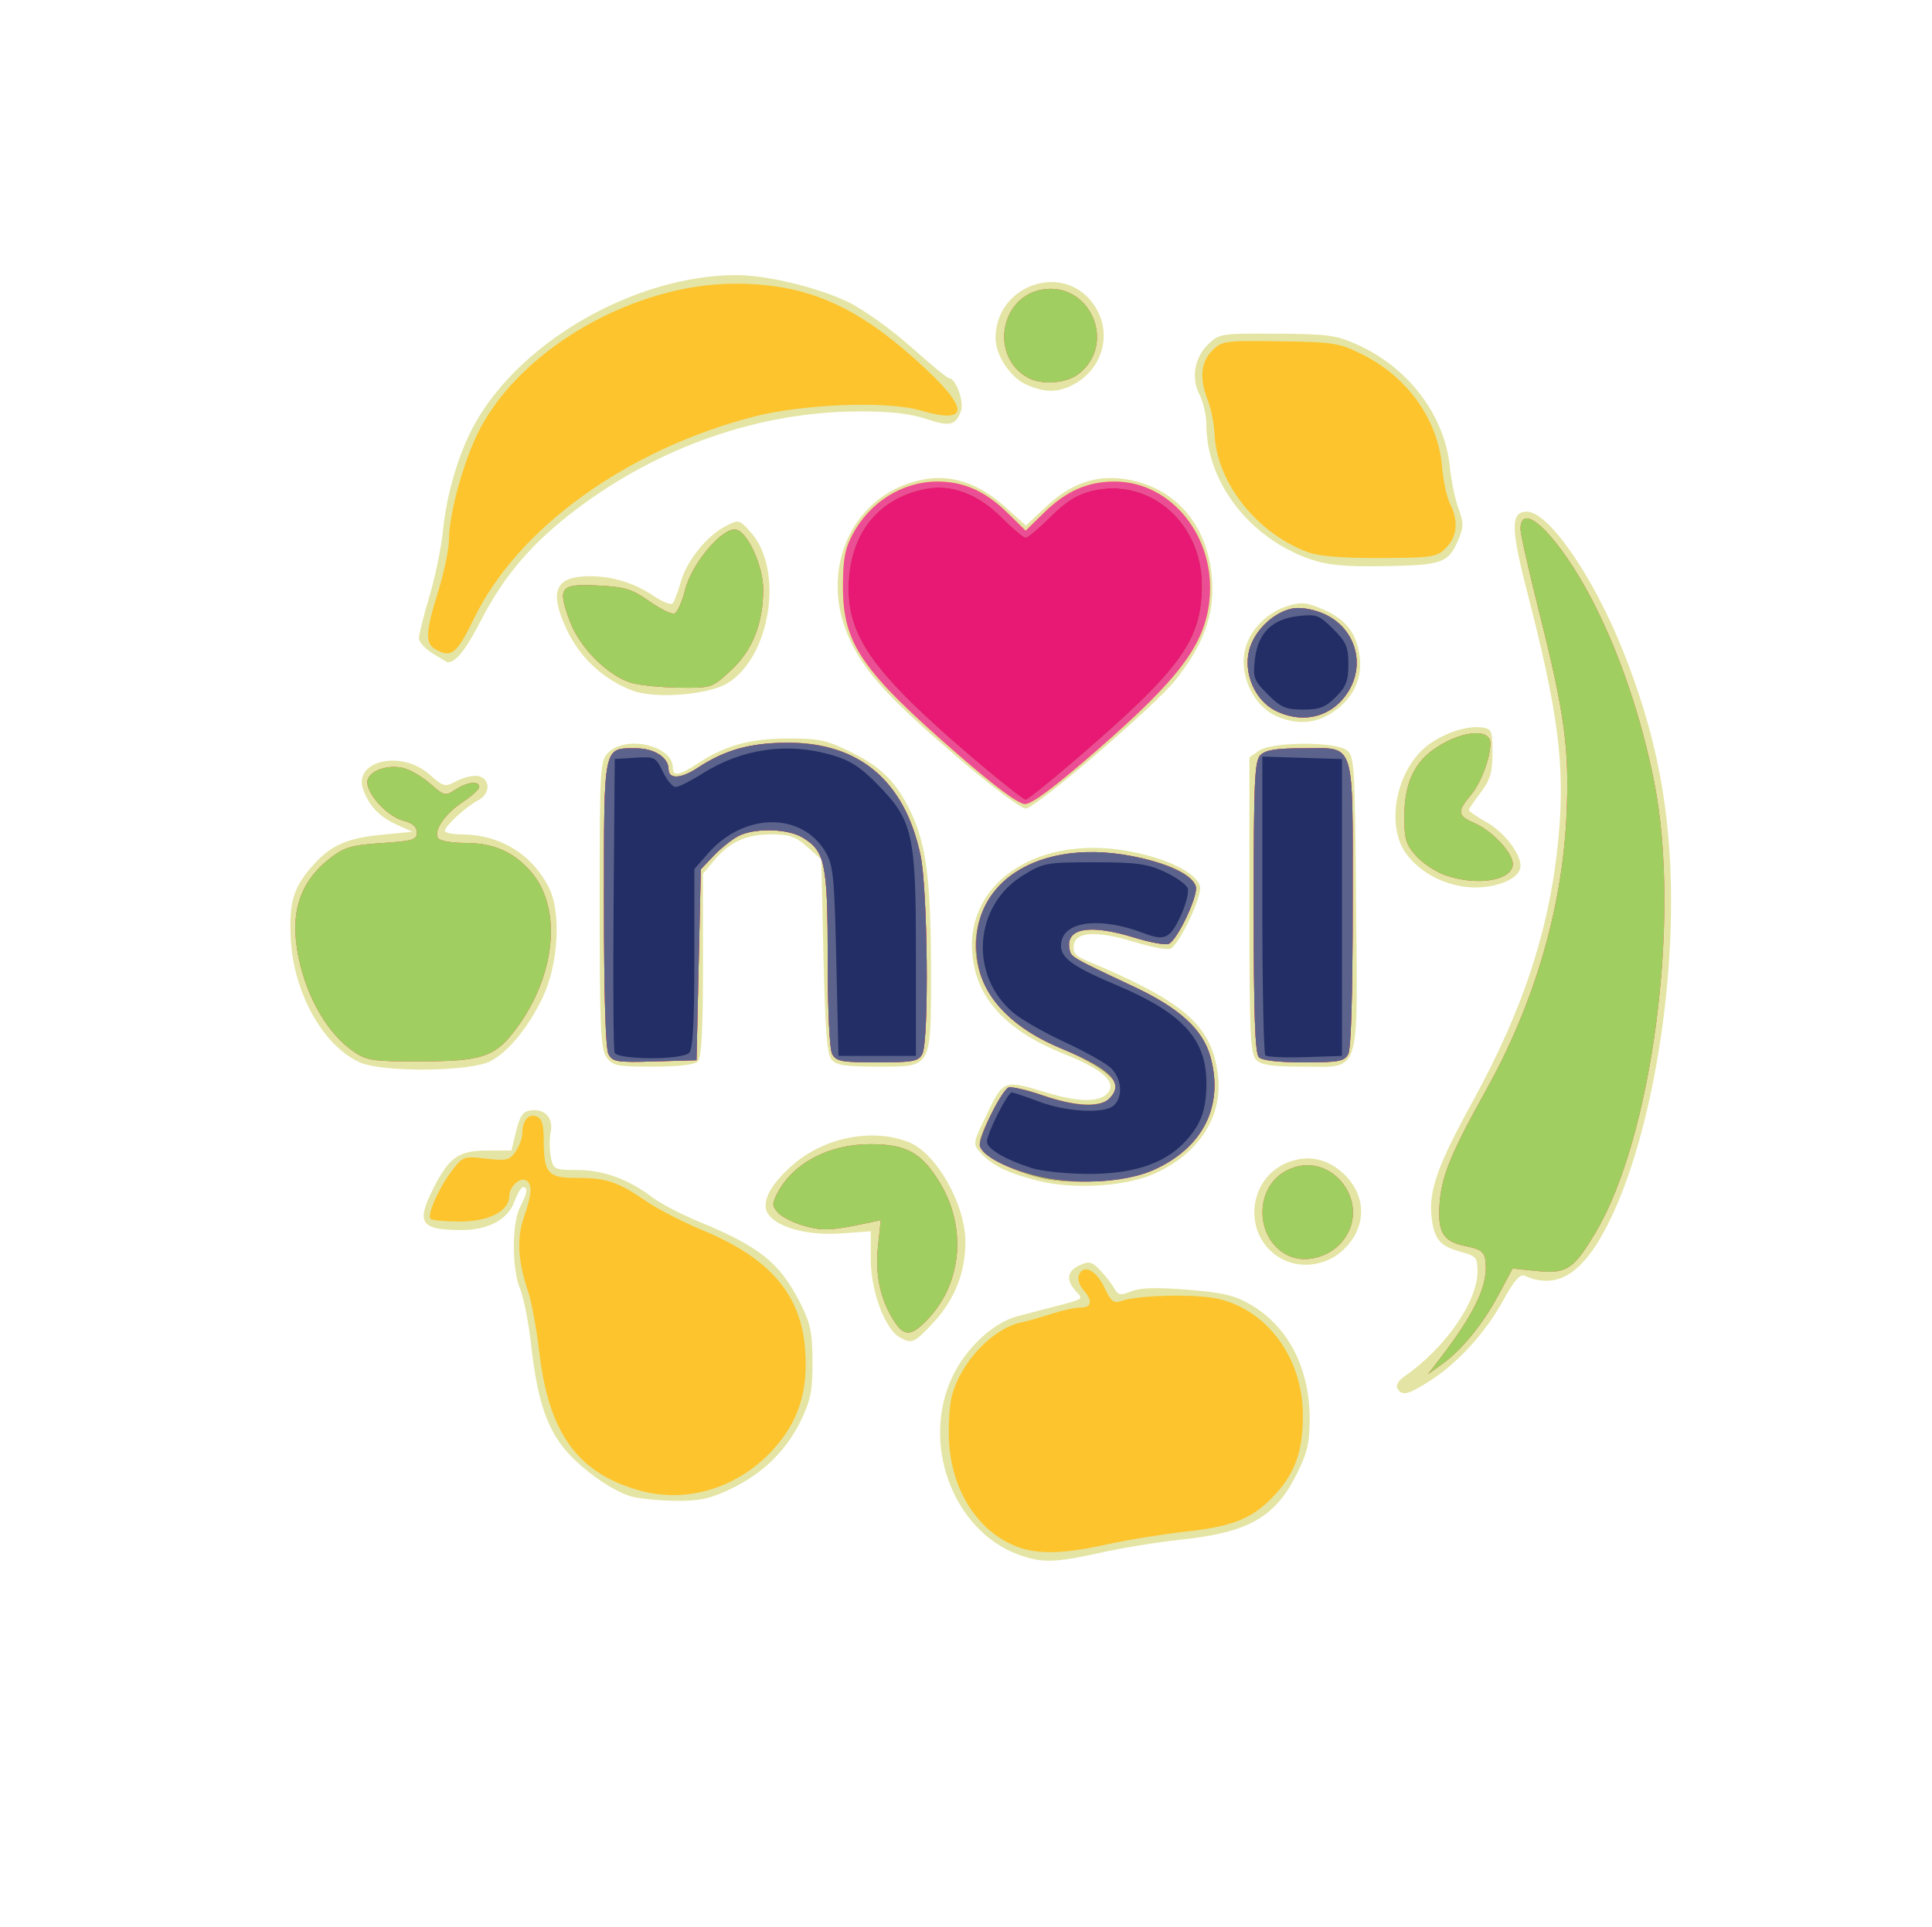
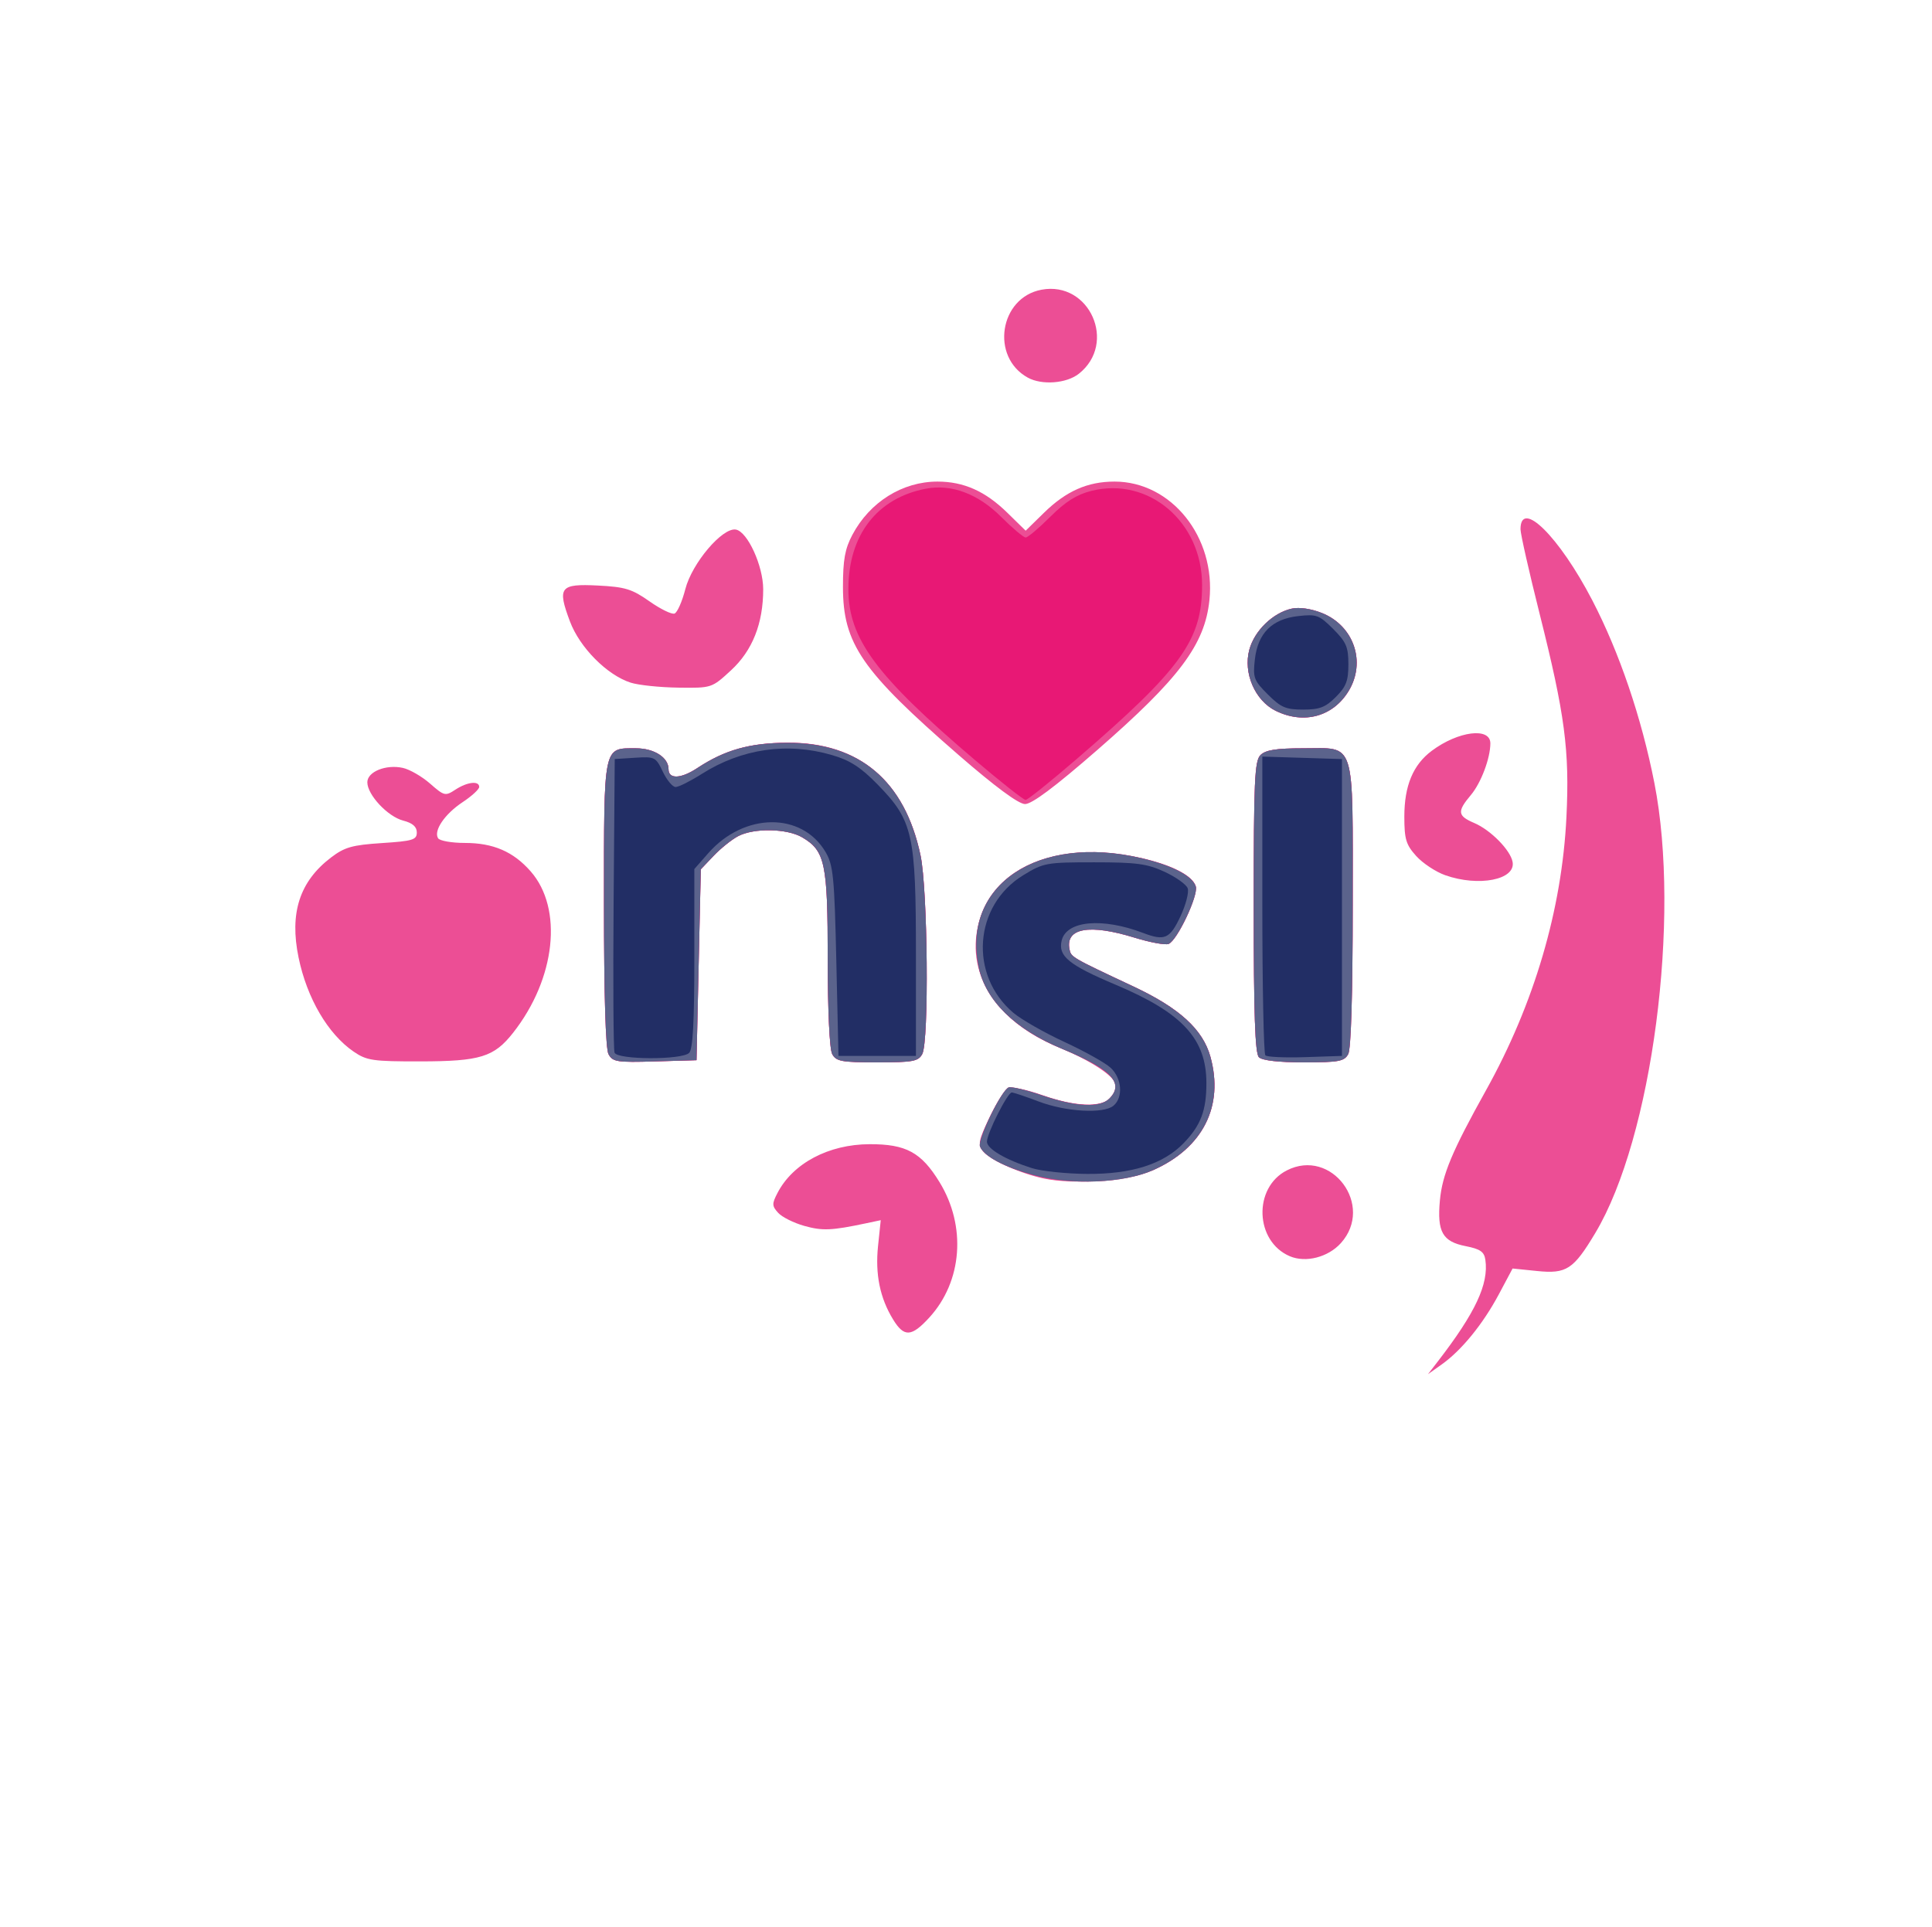
<svg xmlns="http://www.w3.org/2000/svg" xmlns:ns1="http://sodipodi.sourceforge.net/DTD/sodipodi-0.dtd" xmlns:ns2="http://www.inkscape.org/namespaces/inkscape" version="1.1" id="svg9" width="299.333" height="298.667" viewBox="0 0 299.333 298.667" ns1:docname="NSI_1505_Branding_DecorativeSeal.svg" ns2:version="1.1.2 (b8e25be833, 2022-02-05)">
  <defs id="defs13" />
  <ns1:namedview id="namedview11" pagecolor="#ffffff" bordercolor="#666666" borderopacity="1.0" ns2:pageshadow="2" ns2:pageopacity="0.0" ns2:pagecheckerboard="0" showgrid="false" ns2:zoom="2.6785715" ns2:cx="129.92" ns2:cy="159.03999" ns2:window-width="1920" ns2:window-height="1009" ns2:window-x="1912" ns2:window-y="-8" ns2:window-maximized="1" ns2:current-layer="g15" />
  <g ns2:groupmode="layer" ns2:label="Image" id="g15">
    <g id="g547" transform="translate(328.912,8.493)">
-       <path style="fill:#e4e4a4;stroke-width:0.667" d="m -170.961,232.472 c -10.418,-3.711 -15.466,-17.627 -10.179,-28.061 2.183,-4.308 6.281,-8.002 9.936,-8.956 1.579,-0.412 4.071,-1.063 5.538,-1.445 4.832,-1.261 4.627,-1.114 3.424,-2.443 -1.559,-1.723 -1.349,-3.102 0.607,-3.993 1.472,-0.671 1.893,-0.569 3.167,0.766 0.808,0.846 1.792,2.104 2.185,2.796 0.623,1.094 0.968,1.155 2.667,0.472 1.381,-0.556 3.921,-0.627 8.7,-0.242 5.511,0.443 7.31,0.872 9.811,2.337 5.788,3.392 9.107,9.83 9.107,17.665 0,3.735 -0.363,5.279 -2.02,8.596 -3.362,6.728 -7.505,9.044 -18.181,10.164 -3.373,0.354 -8.832,1.243 -12.132,1.977 -7.058,1.569 -9.09,1.628 -12.628,0.368 z m -60.129,-9.065 c -3.23,-0.936 -8.302,-4.637 -10.715,-7.818 -2.63,-3.467 -3.942,-7.762 -4.844,-15.865 -0.372,-3.342 -1.128,-7.157 -1.68,-8.479 -1.295,-3.099 -1.294,-10.205 3.8e-4,-12.688 1.113,-2.134 1.256,-3.09 0.463,-3.09 -0.293,0 -0.902,1.02 -1.352,2.266 -0.995,2.752 -4.086,4.404 -8.216,4.391 -6.35,-0.02 -7.056,-1.088 -4.305,-6.513 2.426,-4.783 3.896,-5.811 8.313,-5.811 h 3.759 l 0.72,-3 c 0.556,-2.317 1.058,-3.05 2.203,-3.218 2.22,-0.326 3.594,1.134 3.151,3.347 -0.206,1.029 -0.194,2.771 0.026,3.871 0.387,1.935 0.521,2 4.15,2.015 4.028,0.016 7.929,1.45 11.636,4.277 1.216,0.928 4.43,2.602 7.143,3.72 9.476,3.908 12.56,6.389 15.73,12.655 1.558,3.079 1.859,4.521 1.881,9 0.021,4.405 -0.277,5.972 -1.716,9 -2.255,4.748 -5.933,8.368 -10.925,10.754 -3.292,1.573 -4.826,1.901 -8.667,1.852 -2.567,-0.033 -5.607,-0.332 -6.757,-0.665 z m 118.683,-16.726 c -0.284,-0.459 0.144,-1.221 1.027,-1.833 6.338,-4.389 11.379,-11.603 11.379,-16.282 0,-2.202 -0.195,-2.433 -2.589,-3.078 -3.268,-0.88 -4.167,-1.974 -4.537,-5.521 -0.418,-4.013 0.996,-7.96 6.331,-17.674 7.998,-14.561 12.09,-27.161 13.367,-41.159 1.006,-11.028 -0.054,-19.276 -4.871,-37.91 -2.563,-9.914 -2.573,-12.424 -0.048,-12.424 3.38,0 10.314,10.057 14.939,21.667 5.179,13 7.4,24.639 7.404,38.799 0.006,20.264 -4.858,42.607 -11.554,53.074 -3.333,5.211 -6.826,6.743 -11.117,4.878 -0.738,-0.321 -1.62,0.678 -3.3,3.739 -2.757,5.021 -7.024,9.728 -11.316,12.483 -3.445,2.211 -4.378,2.437 -5.116,1.242 z m -77.155,-7.969 c -2.268,-1.318 -4.424,-7.152 -4.431,-11.989 l -0.007,-4.411 -4.669,0.334 c -5.255,0.376 -10.178,-1.024 -11.359,-3.231 -0.93,-1.737 0.577,-4.507 4.088,-7.512 4.904,-4.198 12.313,-5.61 17.838,-3.399 4.279,1.712 8.768,9.642 8.768,15.489 0,4.684 -1.696,8.962 -4.929,12.434 -3.017,3.239 -3.385,3.398 -5.3,2.285 z m 58.811,-12.368 c -5.615,-3.485 -4.905,-12.084 1.207,-14.638 3.142,-1.313 6.217,-0.725 8.792,1.68 3.737,3.49 3.613,8.602 -0.291,12.029 -2.707,2.376 -6.751,2.763 -9.708,0.928 z m -37.421,-11.876 c -4.577,-1.16 -7.044,-2.363 -8.782,-4.285 -1.275,-1.409 -1.268,-1.455 0.964,-6.068 2.567,-5.306 2.591,-5.314 9.328,-3.268 5.204,1.581 8.537,1.491 9.596,-0.258 0.968,-1.598 -1.365,-3.524 -6.956,-5.744 -8.068,-3.203 -12.69,-7.667 -13.931,-13.455 -2.716,-12.663 9.846,-21.328 25.57,-17.638 5.169,1.213 8.783,3.154 9.381,5.039 0.458,1.444 -3.218,9.214 -4.613,9.749 -0.495,0.19 -3.006,-0.295 -5.582,-1.077 -5.846,-1.776 -9.049,-1.605 -9.348,0.498 -0.158,1.111 0.269,1.694 1.667,2.277 15.5,6.462 19.752,10.15 20.673,17.927 0.75,6.332 -2.888,12.02 -9.691,15.151 -4.494,2.068 -12.636,2.582 -18.276,1.152 z m -104.991,-18.333 c -5.662,-2.535 -10.235,-10.681 -10.695,-19.052 -0.324,-5.891 0.424,-8.24 3.768,-11.843 2.612,-2.814 5.135,-3.88 10.376,-4.385 l 4.715,-0.454 -2.333,-1.042 c -2.72,-1.215 -4.295,-2.829 -5.275,-5.406 -1.722,-4.53 5.793,-6.333 10.215,-2.45 2.268,1.992 2.365,2.013 4.39,0.966 1.139,-0.589 2.656,-0.885 3.371,-0.658 1.763,0.56 1.644,2.766 -0.2,3.714 -1.841,0.947 -5.167,3.994 -5.167,4.733 0,0.298 1.125,0.544 2.5,0.546 5.984,0.009 10.958,3.013 13.616,8.224 1.96,3.841 1.496,11.946 -0.979,17.105 -2.201,4.588 -5.293,8.362 -8.031,9.802 -3.15,1.657 -16.718,1.79 -20.271,0.199 z m 38.202,-0.817 c -0.889,-1.269 -1.038,-4.666 -1.038,-23.667 0,-21.296 0.053,-22.238 1.333,-23.518 2.766,-2.766 10,-1.078 10,2.333 0,1.412 0.987,1.248 3.848,-0.641 4.235,-2.795 8.074,-3.86 13.971,-3.876 4.833,-0.013 5.998,0.238 9.792,2.106 4.823,2.374 7.217,4.84 9.461,9.744 2.229,4.872 2.918,10.53 2.923,24.018 0.007,15.406 0.241,14.982 -8.284,14.982 -4.96,0 -6.398,-0.222 -7.129,-1.1 -0.692,-0.831 -0.996,-4.752 -1.248,-16.056 l -0.333,-14.956 -2.177,-1.944 c -1.794,-1.602 -2.768,-1.944 -5.533,-1.944 -3.925,0 -6.454,1.147 -8.877,4.027 l -1.746,2.075 v 14.149 c 0,10.116 -0.228,14.377 -0.8,14.949 -0.507,0.507 -3.058,0.8 -6.962,0.8 -5.612,0 -6.255,-0.132 -7.2,-1.482 z m 100.676,0.434 c -0.912,-0.912 -1.048,-4.02 -1.048,-23.962 V 108.876 l 1.482,-1.038 c 1.978,-1.385 11.697,-1.451 13.558,-0.092 1.23,0.899 1.304,2.062 1.487,23.411 0.236,27.5 0.826,25.643 -8.16,25.643 -4.811,0 -6.514,-0.244 -7.318,-1.048 z m 31.619,-26.936 c -3.441,-0.655 -6.379,-2.394 -8.299,-4.912 -3.247,-4.257 -1.776,-12.679 2.901,-16.614 2.41,-2.028 6.336,-3.397 8.761,-3.055 1.518,0.214 1.636,0.503 1.625,3.966 -0.01,3.03 -0.356,4.185 -1.833,6.122 -1.002,1.313 -1.821,2.539 -1.821,2.723 0,0.184 1.215,1.018 2.7,1.852 2.73,1.535 5.3,4.831 5.3,6.798 0,2.278 -4.992,3.946 -9.333,3.119 z m -77.843,-19.905 c -10.352,-8.88 -14.097,-12.919 -16.521,-17.819 -5.489,-11.094 0.221,-23.535 11.639,-25.361 4.106,-0.657 8.293,0.81 12.109,4.241 l 3.314,2.98 3.239,-3.029 c 3.679,-3.442 7.528,-4.802 11.891,-4.204 8.359,1.146 13.742,7.831 13.756,17.081 0.007,4.813 -1.721,9.069 -5.731,14.11 -3.243,4.077 -21.683,19.89 -23.196,19.89 -0.718,0 -5.443,-3.55 -10.501,-7.888 z m 49.393,-6.418 c -3.678,-1.6 -5.938,-6.565 -4.825,-10.599 0.81,-2.934 3.487,-5.572 6.599,-6.505 2.095,-0.628 2.942,-0.535 5.519,0.605 3.606,1.595 5.218,3.792 5.609,7.647 0.345,3.394 -1.342,6.499 -4.613,8.494 -2.522,1.538 -5.299,1.657 -8.289,0.357 z m -99.723,-3.94 c -4.5,-1.678 -8.178,-5.063 -10.238,-9.421 -2.837,-6.002 -1.846,-8.337 3.534,-8.33 3.548,0.005 6.952,1.054 9.89,3.048 1.377,0.934 2.712,1.455 2.967,1.157 0.255,-0.298 0.827,-1.822 1.272,-3.386 0.928,-3.263 4.021,-7.078 6.977,-8.607 1.984,-1.026 2.071,-1.004 3.842,0.979 5.166,5.782 3.107,19.243 -3.575,23.372 -2.938,1.816 -11.191,2.484 -14.668,1.187 z m -30.994,-5.747 c -1.192,-0.727 -2.167,-1.807 -2.167,-2.401 0,-0.594 0.731,-3.523 1.625,-6.51 0.894,-2.986 1.832,-7.53 2.085,-10.096 0.582,-5.902 2.52,-12.337 5.07,-16.833 7.267,-12.813 24.95,-22.802 40.416,-22.829 4.644,-0.008 12.731,1.945 17.323,4.184 2.353,1.147 6.723,4.272 9.713,6.945 2.99,2.672 5.653,4.861 5.919,4.863 1.039,0.008 2.35,3.689 1.817,5.102 -0.84,2.23 -1.733,2.42 -5.481,1.169 -2.462,-0.822 -5.54,-1.155 -10.485,-1.135 -15.221,0.061 -30.662,5.409 -43.473,15.055 -6.9,5.196 -11.263,10.25 -14.857,17.208 -2.441,4.726 -3.948,6.63 -5.225,6.602 -0.062,-0.001 -1.087,-0.597 -2.279,-1.324 z m 136.043,-14.602 c -9.436,-3.197 -16.21,-11.927 -16.21,-20.893 0,-1.418 -0.477,-3.5 -1.059,-4.627 -1.367,-2.643 -0.784,-5.841 1.447,-7.938 1.628,-1.529 2.083,-1.595 10.564,-1.531 8.02,0.061 9.219,0.23 12.601,1.778 7.838,3.588 13.355,10.918 14.155,18.804 0.223,2.2 0.831,5.133 1.35,6.518 0.799,2.128 0.806,2.85 0.046,4.667 -1.573,3.764 -2.485,4.106 -11.356,4.256 -6.232,0.105 -8.874,-0.132 -11.539,-1.035 z M -169.82,51.145 c -2.53,-1.1 -4.84,-4.555 -4.844,-7.244 -0.011,-8.076 10.172,-11.82 14.985,-5.51 3.262,4.276 1.853,10.24 -3.013,12.756 -2.352,1.216 -4.327,1.216 -7.128,-0.002 z" id="path561" />
-       <path style="fill:#fdc42d;stroke-width:0.667" d="m -171.174,231.243 c -6.004,-2.177 -10.193,-8.482 -10.674,-16.065 -0.165,-2.591 0.033,-5.94 0.439,-7.442 1.409,-5.209 6.34,-10.4 10.743,-11.307 0.917,-0.189 3.017,-0.784 4.667,-1.323 1.65,-0.539 3.675,-0.978 4.5,-0.976 1.765,0.004 1.931,-1.082 0.419,-2.753 -0.594,-0.657 -0.895,-1.678 -0.669,-2.268 0.679,-1.769 2.667,-0.795 3.952,1.935 1.025,2.178 1.423,2.484 2.668,2.055 2.64,-0.91 11.394,-1.108 14.867,-0.335 7.676,1.706 13.173,9.178 13.205,17.949 0.02,5.533 -1.109,8.863 -4.145,12.224 -3.436,3.803 -6.448,5.08 -13.924,5.903 -3.598,0.396 -9.163,1.299 -12.368,2.008 -6.54,1.445 -10.477,1.56 -13.681,0.398 z m -58.645,-8.767 c -9.563,-2.676 -14.051,-8.847 -15.524,-21.343 -0.432,-3.667 -1.208,-7.911 -1.725,-9.432 -1.601,-4.716 -1.809,-8.316 -0.67,-11.568 1.233,-3.517 1.337,-5.091 0.375,-5.685 -0.96,-0.594 -2.637,0.923 -2.637,2.385 0,2.332 -3.151,3.967 -7.645,3.967 -2.273,0 -4.32,-0.188 -4.55,-0.418 -0.594,-0.594 1.259,-4.768 3.312,-7.46 1.693,-2.22 1.84,-2.272 5.274,-1.868 3.149,0.37 3.645,0.254 4.571,-1.068 0.571,-0.816 1.043,-2.091 1.049,-2.835 0.015,-2.005 0.95,-3.12 2.21,-2.636 0.833,0.32 1.113,1.26 1.113,3.733 0,5.085 0.654,5.818 5.171,5.8 4.507,-0.018 6.333,0.596 10.705,3.604 1.785,1.228 5.676,3.236 8.646,4.462 10.529,4.347 15.366,9.981 15.984,18.618 0.455,6.366 -1.025,11.016 -4.869,15.291 -5.425,6.034 -13.421,8.515 -20.791,6.453 z m 123.69,-20.017 c 5.812,-7.535 7.889,-11.975 7.353,-15.721 -0.18,-1.255 -0.791,-1.68 -3.055,-2.126 -3.593,-0.707 -4.441,-2.214 -3.991,-7.09 0.369,-4.001 1.885,-7.621 7.141,-17.056 7.47,-13.409 11.77,-28.026 12.465,-42.374 0.499,-10.294 -0.236,-15.865 -4.149,-31.441 -1.633,-6.498 -2.968,-12.406 -2.968,-13.127 0,-4.788 5.994,1.138 11.11,10.982 4.205,8.092 7.644,18.212 9.633,28.343 4.12,20.989 -0.338,54.986 -9.141,69.703 -3.397,5.68 -4.47,6.381 -9.049,5.913 l -3.78,-0.386 -2.13,3.997 c -2.452,4.601 -5.777,8.685 -8.844,10.863 l -2.133,1.515 z m -84.419,-6.493 c -2.033,-3.329 -2.783,-7.002 -2.324,-11.386 l 0.417,-3.99 -2.273,0.481 c -5.349,1.132 -6.761,1.191 -9.571,0.405 -1.632,-0.457 -3.455,-1.369 -4.05,-2.026 -0.968,-1.069 -0.978,-1.395 -0.097,-3.089 2.39,-4.596 7.922,-7.524 14.256,-7.546 5.651,-0.02 8.009,1.258 10.839,5.874 4.19,6.834 3.544,15.394 -1.582,20.991 -2.764,3.018 -3.912,3.077 -5.615,0.287 z m 61.473,-9.789 c -5.415,-2.307 -5.708,-10.621 -0.469,-13.3 6.943,-3.551 13.629,5.442 8.377,11.268 -1.977,2.193 -5.441,3.083 -7.908,2.032 z m -38.079,-12.038 c -3.731,-0.792 -8.284,-2.845 -9.454,-4.262 -0.825,-0.999 -0.704,-1.636 0.979,-5.157 1.056,-2.209 2.342,-4.253 2.858,-4.542 0.546,-0.305 2.784,0.127 5.354,1.034 6.763,2.387 11.417,1.806 11.417,-1.427 0,-1.363 -3.726,-3.861 -9,-6.035 -9.431,-3.888 -14.201,-11.164 -12.357,-18.85 1.559,-6.497 7.078,-10.549 15.282,-11.221 7.522,-0.615 17.462,2.14 18.402,5.1 0.458,1.442 -2.816,8.476 -4.191,9.003 -0.517,0.199 -2.892,-0.241 -5.276,-0.978 -6.964,-2.151 -10.707,-1.493 -10.078,1.773 0.242,1.257 0.245,1.259 9.936,5.809 7.105,3.336 10.727,6.643 11.9,10.866 2.128,7.662 -1.165,14.173 -8.897,17.592 -3.704,1.638 -12.191,2.289 -16.875,1.294 z m -106.957,-19.662 c -3.994,-2.735 -7.24,-8.278 -8.543,-14.591 -1.424,-6.898 0.159,-11.784 5.019,-15.491 2.113,-1.611 3.28,-1.943 7.89,-2.244 4.785,-0.312 5.411,-0.502 5.411,-1.644 0,-0.89 -0.656,-1.461 -2.111,-1.838 -2.399,-0.622 -5.555,-3.996 -5.555,-5.939 0,-1.636 2.882,-2.804 5.499,-2.229 1.064,0.234 2.964,1.329 4.222,2.434 2.191,1.924 2.359,1.964 3.927,0.936 1.837,-1.204 3.685,-1.412 3.685,-0.416 0,0.361 -1.155,1.421 -2.566,2.355 -2.771,1.834 -4.531,4.419 -3.807,5.591 0.248,0.402 2.113,0.73 4.145,0.73 4.402,0 7.512,1.341 10.196,4.399 5.065,5.768 3.885,16.631 -2.717,25.022 -2.958,3.76 -5.086,4.417 -14.362,4.432 -7.364,0.012 -8.315,-0.127 -10.333,-1.508 z m 39.48,0.39 c -0.452,-0.844 -0.703,-9.166 -0.703,-23.309 0,-24.816 -0.149,-24.091 4.944,-24.091 2.834,0 5.056,1.424 5.056,3.24 0,1.57 1.92,1.499 4.441,-0.166 4.234,-2.795 8.138,-3.906 13.893,-3.955 11.133,-0.095 18.259,5.911 20.705,17.451 1.128,5.322 1.335,28.819 0.272,30.806 -0.607,1.135 -1.444,1.29 -6.977,1.29 -5.533,0 -6.369,-0.155 -6.977,-1.29 -0.41,-0.767 -0.69,-6.741 -0.69,-14.733 0,-14.824 -0.403,-16.747 -3.947,-18.841 -2.34,-1.382 -7.456,-1.484 -9.919,-0.197 -0.99,0.517 -2.7,1.886 -3.8,3.042 l -2,2.102 -0.333,14.791 -0.333,14.791 -6.464,0.19 c -5.856,0.172 -6.53,0.067 -7.167,-1.123 z m 100.764,0.466 c -0.591,-0.591 -0.8,-6.686 -0.8,-23.286 0,-19.553 0.137,-22.622 1.048,-23.533 0.784,-0.784 2.438,-1.048 6.563,-1.048 8.274,0 7.722,-1.734 7.722,24.263 0,13.769 -0.255,22.301 -0.69,23.114 -0.606,1.132 -1.442,1.29 -6.867,1.29 -3.915,0 -6.469,-0.293 -6.977,-0.8 z m 28.867,-28.201 c -1.467,-0.519 -3.492,-1.86 -4.5,-2.981 -1.576,-1.752 -1.833,-2.608 -1.833,-6.094 0,-4.799 1.354,-8.043 4.26,-10.212 4.095,-3.055 9.078,-3.681 9.069,-1.14 -0.008,2.317 -1.45,6.136 -3.022,8.004 -2.153,2.559 -2.073,3.222 0.526,4.333 2.558,1.094 5.63,4.223 5.944,6.054 0.472,2.746 -5.269,3.865 -10.444,2.036 z m -75.374,-18.613 c -15.035,-13.055 -17.933,-17.265 -17.935,-26.052 -0.001,-4.207 0.307,-5.914 1.458,-8.083 2.7,-5.087 7.755,-8.251 13.184,-8.251 4.076,0 7.416,1.491 10.833,4.837 l 2.833,2.774 2.833,-2.774 c 3.441,-3.369 6.76,-4.837 10.935,-4.837 8.818,0 15.71,8.613 14.702,18.375 -0.709,6.874 -4.637,12.121 -17.39,23.233 -6.565,5.72 -10.128,8.384 -11.19,8.365 -1.006,-0.018 -4.642,-2.705 -10.265,-7.587 z m 49.112,-6.863 c -3.21,-1.581 -5.058,-5.862 -4.087,-9.466 0.794,-2.948 3.662,-5.727 6.572,-6.366 1.167,-0.256 3.001,0.01 4.67,0.677 4.96,1.985 6.878,7.598 4.134,12.099 -2.42,3.969 -6.946,5.194 -11.288,3.055 z m -99.929,-4.36 c -3.673,-1.177 -7.903,-5.443 -9.422,-9.502 -1.983,-5.299 -1.553,-5.848 4.337,-5.551 4.214,0.213 5.28,0.539 7.981,2.443 1.714,1.208 3.466,2.063 3.893,1.899 0.427,-0.164 1.178,-1.865 1.669,-3.78 1.036,-4.04 5.771,-9.615 7.842,-9.232 1.806,0.334 4.224,5.628 4.224,9.247 0,5.306 -1.665,9.501 -4.986,12.562 -2.984,2.75 -2.985,2.751 -8.166,2.683 -2.85,-0.037 -6.167,-0.384 -7.372,-0.77 z m -30.31,-5.216 c -1.566,-0.912 -1.472,-2.629 0.49,-8.947 0.911,-2.933 1.661,-6.56 1.667,-8.06 0.015,-4.118 2.376,-12.518 4.82,-17.149 6.637,-12.578 24.01,-22.457 39.49,-22.457 10.785,0 18.413,3.206 27.952,11.747 8.445,7.562 8.673,10.194 0.68,7.871 -5.082,-1.477 -18.224,-0.969 -25.773,0.996 -19.671,5.122 -36.505,17.267 -43.272,31.219 -2.708,5.582 -3.543,6.242 -6.053,4.78 z m 135.342,-14.967 c -7.965,-2.889 -14.222,-10.756 -14.576,-18.327 -0.077,-1.642 -0.543,-3.997 -1.036,-5.233 -1.34,-3.359 -1.115,-5.927 0.674,-7.716 1.508,-1.508 1.925,-1.565 10.5,-1.441 8.378,0.122 9.168,0.249 12.79,2.055 6.978,3.481 11.681,10.094 12.304,17.301 0.192,2.227 0.759,4.858 1.259,5.848 1.337,2.646 1.112,5.058 -0.633,6.802 -1.448,1.448 -2.066,1.544 -10.167,1.578 -5.673,0.024 -9.478,-0.273 -11.116,-0.868 z m -43.508,-27.086 c -5.823,-3.202 -4.395,-12.404 2.114,-13.625 7.46,-1.4 11.771,8.317 5.78,13.03 -1.911,1.503 -5.721,1.791 -7.894,0.595 z" id="path559" />
      <path style="fill:#ec4e95;stroke-width:0.667" d="m -106.129,202.46 c 5.812,-7.535 7.889,-11.975 7.353,-15.721 -0.18,-1.255 -0.791,-1.68 -3.055,-2.126 -3.593,-0.707 -4.441,-2.214 -3.991,-7.09 0.369,-4.001 1.885,-7.621 7.141,-17.056 7.47,-13.409 11.77,-28.026 12.465,-42.374 0.499,-10.294 -0.236,-15.865 -4.149,-31.441 -1.633,-6.498 -2.968,-12.406 -2.968,-13.127 0,-4.788 5.994,1.138 11.11,10.982 4.205,8.092 7.644,18.212 9.633,28.343 4.12,20.989 -0.338,54.986 -9.141,69.703 -3.397,5.68 -4.47,6.381 -9.049,5.913 l -3.78,-0.386 -2.13,3.997 c -2.452,4.601 -5.777,8.685 -8.844,10.863 l -2.133,1.515 z m -84.419,-6.493 c -2.033,-3.329 -2.783,-7.002 -2.324,-11.386 l 0.417,-3.99 -2.273,0.481 c -5.349,1.132 -6.761,1.191 -9.571,0.405 -1.632,-0.457 -3.455,-1.369 -4.05,-2.026 -0.968,-1.069 -0.978,-1.395 -0.097,-3.089 2.39,-4.596 7.922,-7.524 14.256,-7.546 5.651,-0.02 8.009,1.258 10.839,5.874 4.19,6.834 3.544,15.394 -1.582,20.991 -2.764,3.018 -3.912,3.077 -5.615,0.287 z m 61.473,-9.789 c -5.415,-2.307 -5.708,-10.621 -0.469,-13.3 6.943,-3.551 13.629,5.442 8.377,11.268 -1.977,2.193 -5.441,3.083 -7.908,2.032 z m -38.079,-12.038 c -3.731,-0.792 -8.284,-2.845 -9.454,-4.262 -0.825,-0.999 -0.704,-1.636 0.979,-5.157 1.056,-2.209 2.342,-4.253 2.858,-4.542 0.546,-0.305 2.784,0.127 5.354,1.034 6.763,2.387 11.417,1.806 11.417,-1.427 0,-1.363 -3.726,-3.861 -9,-6.035 -9.431,-3.888 -14.201,-11.164 -12.357,-18.85 1.559,-6.497 7.078,-10.549 15.282,-11.221 7.522,-0.615 17.462,2.14 18.402,5.1 0.458,1.442 -2.816,8.476 -4.191,9.003 -0.517,0.199 -2.892,-0.241 -5.276,-0.978 -6.964,-2.151 -10.707,-1.493 -10.078,1.773 0.242,1.257 0.245,1.259 9.936,5.809 7.105,3.336 10.727,6.643 11.9,10.866 2.128,7.662 -1.165,14.173 -8.897,17.592 -3.704,1.638 -12.191,2.289 -16.875,1.294 z m -106.957,-19.662 c -3.994,-2.735 -7.24,-8.278 -8.543,-14.591 -1.424,-6.898 0.159,-11.784 5.019,-15.491 2.113,-1.611 3.28,-1.943 7.89,-2.244 4.785,-0.312 5.411,-0.502 5.411,-1.644 0,-0.89 -0.656,-1.461 -2.111,-1.838 -2.399,-0.622 -5.555,-3.996 -5.555,-5.939 0,-1.636 2.882,-2.804 5.499,-2.229 1.064,0.234 2.964,1.329 4.222,2.434 2.191,1.924 2.359,1.964 3.927,0.936 1.837,-1.204 3.685,-1.412 3.685,-0.416 0,0.361 -1.155,1.421 -2.566,2.355 -2.771,1.834 -4.531,4.419 -3.807,5.591 0.248,0.402 2.113,0.73 4.145,0.73 4.402,0 7.512,1.341 10.196,4.399 5.065,5.768 3.885,16.631 -2.717,25.022 -2.958,3.76 -5.086,4.417 -14.362,4.432 -7.364,0.012 -8.315,-0.127 -10.333,-1.508 z m 39.48,0.39 c -0.452,-0.844 -0.703,-9.166 -0.703,-23.309 0,-24.816 -0.149,-24.091 4.944,-24.091 2.834,0 5.056,1.424 5.056,3.24 0,1.57 1.92,1.499 4.441,-0.166 4.234,-2.795 8.138,-3.906 13.893,-3.955 11.133,-0.095 18.259,5.911 20.705,17.451 1.128,5.322 1.335,28.819 0.272,30.806 -0.607,1.135 -1.444,1.29 -6.977,1.29 -5.533,0 -6.369,-0.155 -6.977,-1.29 -0.41,-0.767 -0.69,-6.741 -0.69,-14.733 0,-14.824 -0.403,-16.747 -3.947,-18.841 -2.34,-1.382 -7.456,-1.484 -9.919,-0.197 -0.99,0.517 -2.7,1.886 -3.8,3.042 l -2,2.102 -0.333,14.791 -0.333,14.791 -6.464,0.19 c -5.856,0.172 -6.53,0.067 -7.167,-1.123 z m 100.764,0.466 c -0.591,-0.591 -0.8,-6.686 -0.8,-23.286 0,-19.553 0.137,-22.622 1.048,-23.533 0.784,-0.784 2.438,-1.048 6.563,-1.048 8.274,0 7.722,-1.734 7.722,24.263 0,13.769 -0.255,22.301 -0.69,23.114 -0.606,1.132 -1.442,1.29 -6.867,1.29 -3.915,0 -6.469,-0.293 -6.977,-0.8 z m 28.867,-28.201 c -1.467,-0.519 -3.492,-1.86 -4.5,-2.981 -1.576,-1.752 -1.833,-2.608 -1.833,-6.094 0,-4.799 1.354,-8.043 4.26,-10.212 4.095,-3.055 9.078,-3.681 9.069,-1.14 -0.008,2.317 -1.45,6.136 -3.022,8.004 -2.153,2.559 -2.073,3.222 0.526,4.333 2.558,1.094 5.63,4.223 5.944,6.054 0.472,2.746 -5.269,3.865 -10.444,2.036 z m -75.374,-18.613 c -15.035,-13.055 -17.933,-17.265 -17.935,-26.052 -0.001,-4.207 0.307,-5.914 1.458,-8.083 2.7,-5.087 7.755,-8.251 13.184,-8.251 4.076,0 7.416,1.491 10.833,4.837 l 2.833,2.774 2.833,-2.774 c 3.441,-3.369 6.76,-4.837 10.935,-4.837 8.818,0 15.71,8.613 14.702,18.375 -0.709,6.874 -4.637,12.121 -17.39,23.233 -6.565,5.72 -10.128,8.384 -11.19,8.365 -1.006,-0.018 -4.642,-2.705 -10.265,-7.587 z m 49.112,-6.863 c -3.21,-1.581 -5.058,-5.862 -4.087,-9.466 0.794,-2.948 3.662,-5.727 6.572,-6.366 1.167,-0.256 3.001,0.01 4.67,0.677 4.96,1.985 6.878,7.598 4.134,12.099 -2.42,3.969 -6.946,5.194 -11.288,3.055 z m -99.929,-4.36 c -3.673,-1.177 -7.903,-5.443 -9.422,-9.502 -1.983,-5.299 -1.553,-5.848 4.337,-5.551 4.214,0.213 5.28,0.539 7.981,2.443 1.714,1.208 3.466,2.063 3.893,1.899 0.427,-0.164 1.178,-1.865 1.669,-3.78 1.036,-4.04 5.771,-9.615 7.842,-9.232 1.806,0.334 4.224,5.628 4.224,9.247 0,5.306 -1.665,9.501 -4.986,12.562 -2.984,2.75 -2.985,2.751 -8.166,2.683 -2.85,-0.037 -6.167,-0.384 -7.372,-0.77 z m 61.523,-47.269 c -5.823,-3.202 -4.395,-12.404 2.114,-13.625 7.46,-1.4 11.771,8.317 5.78,13.03 -1.911,1.503 -5.721,1.791 -7.894,0.595 z" id="path557" />
-       <path style="fill:#a1ce60;stroke-width:0.667" d="m -106.129,202.46 c 5.812,-7.535 7.889,-11.975 7.353,-15.721 -0.18,-1.255 -0.791,-1.68 -3.055,-2.126 -3.593,-0.707 -4.441,-2.214 -3.991,-7.09 0.369,-4.001 1.885,-7.621 7.141,-17.056 7.47,-13.409 11.77,-28.026 12.465,-42.374 0.499,-10.294 -0.236,-15.865 -4.149,-31.441 -1.633,-6.498 -2.968,-12.406 -2.968,-13.127 0,-4.788 5.994,1.138 11.11,10.982 4.205,8.092 7.644,18.212 9.633,28.343 4.12,20.989 -0.338,54.986 -9.141,69.703 -3.397,5.68 -4.47,6.381 -9.049,5.913 l -3.78,-0.386 -2.13,3.997 c -2.452,4.601 -5.777,8.685 -8.844,10.863 l -2.133,1.515 z m -84.419,-6.493 c -2.033,-3.329 -2.783,-7.002 -2.324,-11.386 l 0.417,-3.99 -2.273,0.481 c -5.349,1.132 -6.761,1.191 -9.571,0.405 -1.632,-0.457 -3.455,-1.369 -4.05,-2.026 -0.968,-1.069 -0.978,-1.395 -0.097,-3.089 2.39,-4.596 7.922,-7.524 14.256,-7.546 5.651,-0.02 8.009,1.258 10.839,5.874 4.19,6.834 3.544,15.394 -1.582,20.991 -2.764,3.018 -3.912,3.077 -5.615,0.287 z m 61.473,-9.789 c -5.415,-2.307 -5.708,-10.621 -0.469,-13.3 6.943,-3.551 13.629,5.442 8.377,11.268 -1.977,2.193 -5.441,3.083 -7.908,2.032 z m -38.079,-12.038 c -3.731,-0.792 -8.284,-2.845 -9.454,-4.262 -0.825,-0.999 -0.704,-1.636 0.979,-5.157 1.056,-2.209 2.342,-4.253 2.858,-4.542 0.546,-0.305 2.784,0.127 5.354,1.034 6.763,2.387 11.417,1.806 11.417,-1.427 0,-1.363 -3.726,-3.861 -9,-6.035 -9.431,-3.888 -14.201,-11.164 -12.357,-18.85 1.559,-6.497 7.078,-10.549 15.282,-11.221 7.522,-0.615 17.462,2.14 18.402,5.1 0.458,1.442 -2.816,8.476 -4.191,9.003 -0.517,0.199 -2.892,-0.241 -5.276,-0.978 -6.964,-2.151 -10.707,-1.493 -10.078,1.773 0.242,1.257 0.245,1.259 9.936,5.809 7.105,3.336 10.727,6.643 11.9,10.866 2.128,7.662 -1.165,14.173 -8.897,17.592 -3.704,1.638 -12.191,2.289 -16.875,1.294 z m -106.957,-19.662 c -3.994,-2.735 -7.24,-8.278 -8.543,-14.591 -1.424,-6.898 0.159,-11.784 5.019,-15.491 2.113,-1.611 3.28,-1.943 7.89,-2.244 4.785,-0.312 5.411,-0.502 5.411,-1.644 0,-0.89 -0.656,-1.461 -2.111,-1.838 -2.399,-0.622 -5.555,-3.996 -5.555,-5.939 0,-1.636 2.882,-2.804 5.499,-2.229 1.064,0.234 2.964,1.329 4.222,2.434 2.191,1.924 2.359,1.964 3.927,0.936 1.837,-1.204 3.685,-1.412 3.685,-0.416 0,0.361 -1.155,1.421 -2.566,2.355 -2.771,1.834 -4.531,4.419 -3.807,5.591 0.248,0.402 2.113,0.73 4.145,0.73 4.402,0 7.512,1.341 10.196,4.399 5.065,5.768 3.885,16.631 -2.717,25.022 -2.958,3.76 -5.086,4.417 -14.362,4.432 -7.364,0.012 -8.315,-0.127 -10.333,-1.508 z m 39.48,0.39 c -0.452,-0.844 -0.703,-9.166 -0.703,-23.309 0,-24.816 -0.149,-24.091 4.944,-24.091 2.834,0 5.056,1.424 5.056,3.24 0,1.57 1.92,1.499 4.441,-0.166 4.234,-2.795 8.138,-3.906 13.893,-3.955 11.133,-0.095 18.259,5.911 20.705,17.451 1.128,5.322 1.335,28.819 0.272,30.806 -0.607,1.135 -1.444,1.29 -6.977,1.29 -5.533,0 -6.369,-0.155 -6.977,-1.29 -0.41,-0.767 -0.69,-6.741 -0.69,-14.733 0,-14.824 -0.403,-16.747 -3.947,-18.841 -2.34,-1.382 -7.456,-1.484 -9.919,-0.197 -0.99,0.517 -2.7,1.886 -3.8,3.042 l -2,2.102 -0.333,14.791 -0.333,14.791 -6.464,0.19 c -5.856,0.172 -6.53,0.067 -7.167,-1.123 z m 100.764,0.466 c -0.591,-0.591 -0.8,-6.686 -0.8,-23.286 0,-19.553 0.137,-22.622 1.048,-23.533 0.784,-0.784 2.438,-1.048 6.563,-1.048 8.274,0 7.722,-1.734 7.722,24.263 0,13.769 -0.255,22.301 -0.69,23.114 -0.606,1.132 -1.442,1.29 -6.867,1.29 -3.915,0 -6.469,-0.293 -6.977,-0.8 z m 28.867,-28.201 c -1.467,-0.519 -3.492,-1.86 -4.5,-2.981 -1.576,-1.752 -1.833,-2.608 -1.833,-6.094 0,-4.799 1.354,-8.043 4.26,-10.212 4.095,-3.055 9.078,-3.681 9.069,-1.14 -0.008,2.317 -1.45,6.136 -3.022,8.004 -2.153,2.559 -2.073,3.222 0.526,4.333 2.558,1.094 5.63,4.223 5.944,6.054 0.472,2.746 -5.269,3.865 -10.444,2.036 z m -72.788,-17.789 c -15.384,-13.062 -19.679,-18.857 -19.679,-26.554 0,-8.363 4.441,-14.108 12.025,-15.555 3.931,-0.75 8.073,0.8 11.622,4.349 1.769,1.769 3.488,3.217 3.82,3.217 0.332,0 2.051,-1.448 3.82,-3.217 2.327,-2.327 4.085,-3.435 6.352,-4.006 8.877,-2.235 17.161,4.806 17.161,14.588 0,8.547 -3.175,12.952 -19.438,26.97 -4.04,3.482 -7.599,6.332 -7.909,6.332 -0.309,0 -3.808,-2.756 -7.775,-6.123 z m 46.527,-7.687 c -3.21,-1.581 -5.058,-5.862 -4.087,-9.466 0.794,-2.948 3.662,-5.727 6.572,-6.366 1.167,-0.256 3.001,0.01 4.67,0.677 4.96,1.985 6.878,7.598 4.134,12.099 -2.42,3.969 -6.946,5.194 -11.288,3.055 z m -99.929,-4.36 c -3.673,-1.177 -7.903,-5.443 -9.422,-9.502 -1.983,-5.299 -1.553,-5.848 4.337,-5.551 4.214,0.213 5.28,0.539 7.981,2.443 1.714,1.208 3.466,2.063 3.893,1.899 0.427,-0.164 1.178,-1.865 1.669,-3.78 1.036,-4.04 5.771,-9.615 7.842,-9.232 1.806,0.334 4.224,5.628 4.224,9.247 0,5.306 -1.665,9.501 -4.986,12.562 -2.984,2.75 -2.985,2.751 -8.166,2.683 -2.85,-0.037 -6.167,-0.384 -7.372,-0.77 z m 61.523,-47.269 c -5.823,-3.202 -4.395,-12.404 2.114,-13.625 7.46,-1.4 11.771,8.317 5.78,13.03 -1.911,1.503 -5.721,1.791 -7.894,0.595 z" id="path555" />
      <path style="fill:#e81875;stroke-width:0.667" d="m -168.723,173.62 c -4.588,-1.243 -7.777,-2.943 -8.358,-4.456 -0.406,-1.059 3.365,-8.792 4.467,-9.16 0.421,-0.14 2.756,0.424 5.189,1.253 5.213,1.777 8.918,1.953 10.377,0.495 2.381,-2.381 0.332,-4.547 -7.286,-7.704 -7.345,-3.044 -11.873,-7.488 -12.959,-12.718 -2.632,-12.681 9.233,-20.608 25.21,-16.842 4.829,1.138 7.919,2.746 8.441,4.391 0.432,1.363 -2.904,8.398 -4.222,8.904 -0.517,0.199 -2.892,-0.241 -5.276,-0.978 -6.964,-2.151 -10.707,-1.493 -10.078,1.773 0.242,1.257 0.245,1.259 9.936,5.809 7.105,3.336 10.727,6.643 11.9,10.866 2.128,7.662 -1.165,14.173 -8.897,17.592 -4.555,2.014 -12.617,2.353 -18.444,0.775 z m -65.908,-18.753 c -0.452,-0.844 -0.703,-9.166 -0.703,-23.309 0,-24.816 -0.149,-24.091 4.944,-24.091 2.834,0 5.056,1.424 5.056,3.24 0,1.57 1.92,1.499 4.441,-0.166 4.284,-2.828 8.124,-3.909 13.949,-3.925 11.191,-0.031 18.203,5.885 20.648,17.421 1.128,5.322 1.335,28.819 0.272,30.806 -0.607,1.135 -1.444,1.29 -6.977,1.29 -5.533,0 -6.369,-0.155 -6.977,-1.29 -0.41,-0.767 -0.69,-6.741 -0.69,-14.733 0,-14.824 -0.403,-16.747 -3.947,-18.841 -2.34,-1.382 -7.456,-1.484 -9.919,-0.197 -0.99,0.517 -2.7,1.886 -3.8,3.042 l -2,2.102 -0.333,14.791 -0.333,14.791 -6.464,0.19 c -5.856,0.172 -6.53,0.067 -7.167,-1.123 z m 100.764,0.466 c -0.591,-0.591 -0.8,-6.686 -0.8,-23.286 0,-19.553 0.137,-22.622 1.048,-23.533 0.784,-0.784 2.438,-1.048 6.563,-1.048 8.274,0 7.722,-1.734 7.722,24.263 0,13.769 -0.255,22.301 -0.69,23.114 -0.606,1.132 -1.442,1.29 -6.867,1.29 -3.915,0 -6.469,-0.293 -6.977,-0.8 z m -43.921,-45.99 c -15.384,-13.062 -19.679,-18.857 -19.679,-26.554 0,-8.363 4.441,-14.108 12.025,-15.555 3.931,-0.75 8.073,0.8 11.622,4.349 1.769,1.769 3.488,3.217 3.82,3.217 0.332,0 2.051,-1.448 3.82,-3.217 2.327,-2.327 4.085,-3.435 6.352,-4.006 8.877,-2.235 17.161,4.806 17.161,14.588 0,8.547 -3.175,12.952 -19.438,26.97 -4.04,3.482 -7.599,6.332 -7.909,6.332 -0.309,0 -3.808,-2.756 -7.775,-6.123 z m 46.527,-7.687 c -3.21,-1.581 -5.058,-5.862 -4.087,-9.466 0.794,-2.948 3.662,-5.727 6.572,-6.366 1.167,-0.256 3.001,0.01 4.67,0.677 4.96,1.985 6.878,7.598 4.134,12.099 -2.42,3.969 -6.946,5.194 -11.288,3.055 z" id="path553" />
      <path style="fill:#5b638c;stroke-width:0.667" d="m -168.723,173.62 c -4.588,-1.243 -7.777,-2.943 -8.358,-4.456 -0.406,-1.059 3.365,-8.792 4.467,-9.16 0.421,-0.14 2.756,0.424 5.189,1.253 5.213,1.777 8.918,1.953 10.377,0.495 2.381,-2.381 0.332,-4.547 -7.286,-7.704 -7.345,-3.044 -11.873,-7.488 -12.959,-12.718 -2.632,-12.681 9.233,-20.608 25.21,-16.842 4.829,1.138 7.919,2.746 8.441,4.391 0.432,1.363 -2.904,8.398 -4.222,8.904 -0.517,0.199 -2.892,-0.241 -5.276,-0.978 -6.964,-2.151 -10.707,-1.493 -10.078,1.773 0.242,1.257 0.245,1.259 9.936,5.809 7.105,3.336 10.727,6.643 11.9,10.866 2.128,7.662 -1.165,14.173 -8.897,17.592 -4.555,2.014 -12.617,2.353 -18.444,0.775 z m -65.908,-18.753 c -0.452,-0.844 -0.703,-9.166 -0.703,-23.309 0,-24.816 -0.149,-24.091 4.944,-24.091 2.834,0 5.056,1.424 5.056,3.24 0,1.57 1.92,1.499 4.441,-0.166 4.284,-2.828 8.124,-3.909 13.949,-3.925 11.191,-0.031 18.203,5.885 20.648,17.421 1.128,5.322 1.335,28.819 0.272,30.806 -0.607,1.135 -1.444,1.29 -6.977,1.29 -5.533,0 -6.369,-0.155 -6.977,-1.29 -0.41,-0.767 -0.69,-6.741 -0.69,-14.733 0,-14.824 -0.403,-16.747 -3.947,-18.841 -2.34,-1.382 -7.456,-1.484 -9.919,-0.197 -0.99,0.517 -2.7,1.886 -3.8,3.042 l -2,2.102 -0.333,14.791 -0.333,14.791 -6.464,0.19 c -5.856,0.172 -6.53,0.067 -7.167,-1.123 z m 100.764,0.466 c -0.591,-0.591 -0.8,-6.686 -0.8,-23.286 0,-19.553 0.137,-22.622 1.048,-23.533 0.784,-0.784 2.438,-1.048 6.563,-1.048 8.274,0 7.722,-1.734 7.722,24.263 0,13.769 -0.255,22.301 -0.69,23.114 -0.606,1.132 -1.442,1.29 -6.867,1.29 -3.915,0 -6.469,-0.293 -6.977,-0.8 z m 2.605,-53.678 c -3.21,-1.581 -5.058,-5.862 -4.087,-9.466 0.794,-2.948 3.662,-5.727 6.572,-6.366 1.167,-0.256 3.001,0.01 4.67,0.677 4.96,1.985 6.878,7.598 4.134,12.099 -2.42,3.969 -6.946,5.194 -11.288,3.055 z" id="path551" />
      <path style="fill:#222e65;stroke-width:0.667" d="m -169,172.534 c -4.103,-1.298 -7,-2.997 -7,-4.107 0,-1.285 3.197,-7.627 3.845,-7.627 0.269,1.9e-4 2.132,0.625 4.14,1.388 4.255,1.617 10.069,1.95 11.617,0.665 1.537,-1.275 1.316,-4.255 -0.435,-5.878 -0.825,-0.765 -4.05,-2.567 -7.167,-4.006 -3.117,-1.438 -6.684,-3.478 -7.928,-4.532 -6.883,-5.833 -6.102,-16.619 1.543,-21.297 3.151,-1.928 3.588,-2.008 11,-2.008 6.545,0 8.202,0.223 10.893,1.466 1.746,0.806 3.362,1.954 3.591,2.55 0.229,0.596 -0.276,2.562 -1.122,4.367 -1.628,3.475 -2.438,3.836 -5.766,2.569 -6.336,-2.413 -11.86,-1.913 -12.626,1.141 -0.611,2.433 1.056,3.801 8.408,6.903 10.306,4.349 14.008,8.373 14.008,15.227 0,4.243 -0.87,6.544 -3.507,9.278 -3.159,3.275 -8.071,4.84 -15.018,4.787 -3.195,-0.025 -7.008,-0.424 -8.475,-0.888 z m -64.697,-17.906 c -0.177,-0.461 -0.242,-10.886 -0.146,-23.167 l 0.176,-22.329 3.16,-0.203 c 3.038,-0.195 3.204,-0.112 4.29,2.167 0.622,1.303 1.514,2.37 1.983,2.37 0.469,0 2.289,-0.91 4.043,-2.023 6.201,-3.933 13.286,-4.954 20.235,-2.914 2.764,0.811 4.428,1.89 7.032,4.561 5.461,5.6 5.922,7.652 5.922,26.376 v 15.667 h -6 -6 l -0.333,-14.667 c -0.298,-13.11 -0.475,-14.906 -1.667,-16.925 -3.679,-6.23 -12.624,-6.143 -18.172,0.176 l -2.161,2.461 v 13.843 c 0,9.878 -0.229,14.073 -0.8,14.643 -1.118,1.118 -11.132,1.085 -11.563,-0.038 z m 100.832,0.418 c -0.258,-0.258 -0.468,-10.78 -0.468,-23.382 v -22.914 l 6.167,0.192 6.167,0.192 v 23 23 l -5.698,0.191 c -3.134,0.105 -5.909,-0.02 -6.167,-0.278 z m 0.38,-55.931 c -2.167,-2.167 -2.324,-2.591 -2.006,-5.412 0.46,-4.083 2.645,-6.268 6.728,-6.728 2.82,-0.318 3.245,-0.161 5.412,2.006 2.02,2.02 2.351,2.79 2.351,5.469 0,2.557 -0.35,3.468 -1.949,5.067 -1.598,1.598 -2.509,1.949 -5.067,1.949 -2.679,0 -3.449,-0.331 -5.469,-2.351 z" id="path549" />
    </g>
  </g>
</svg>